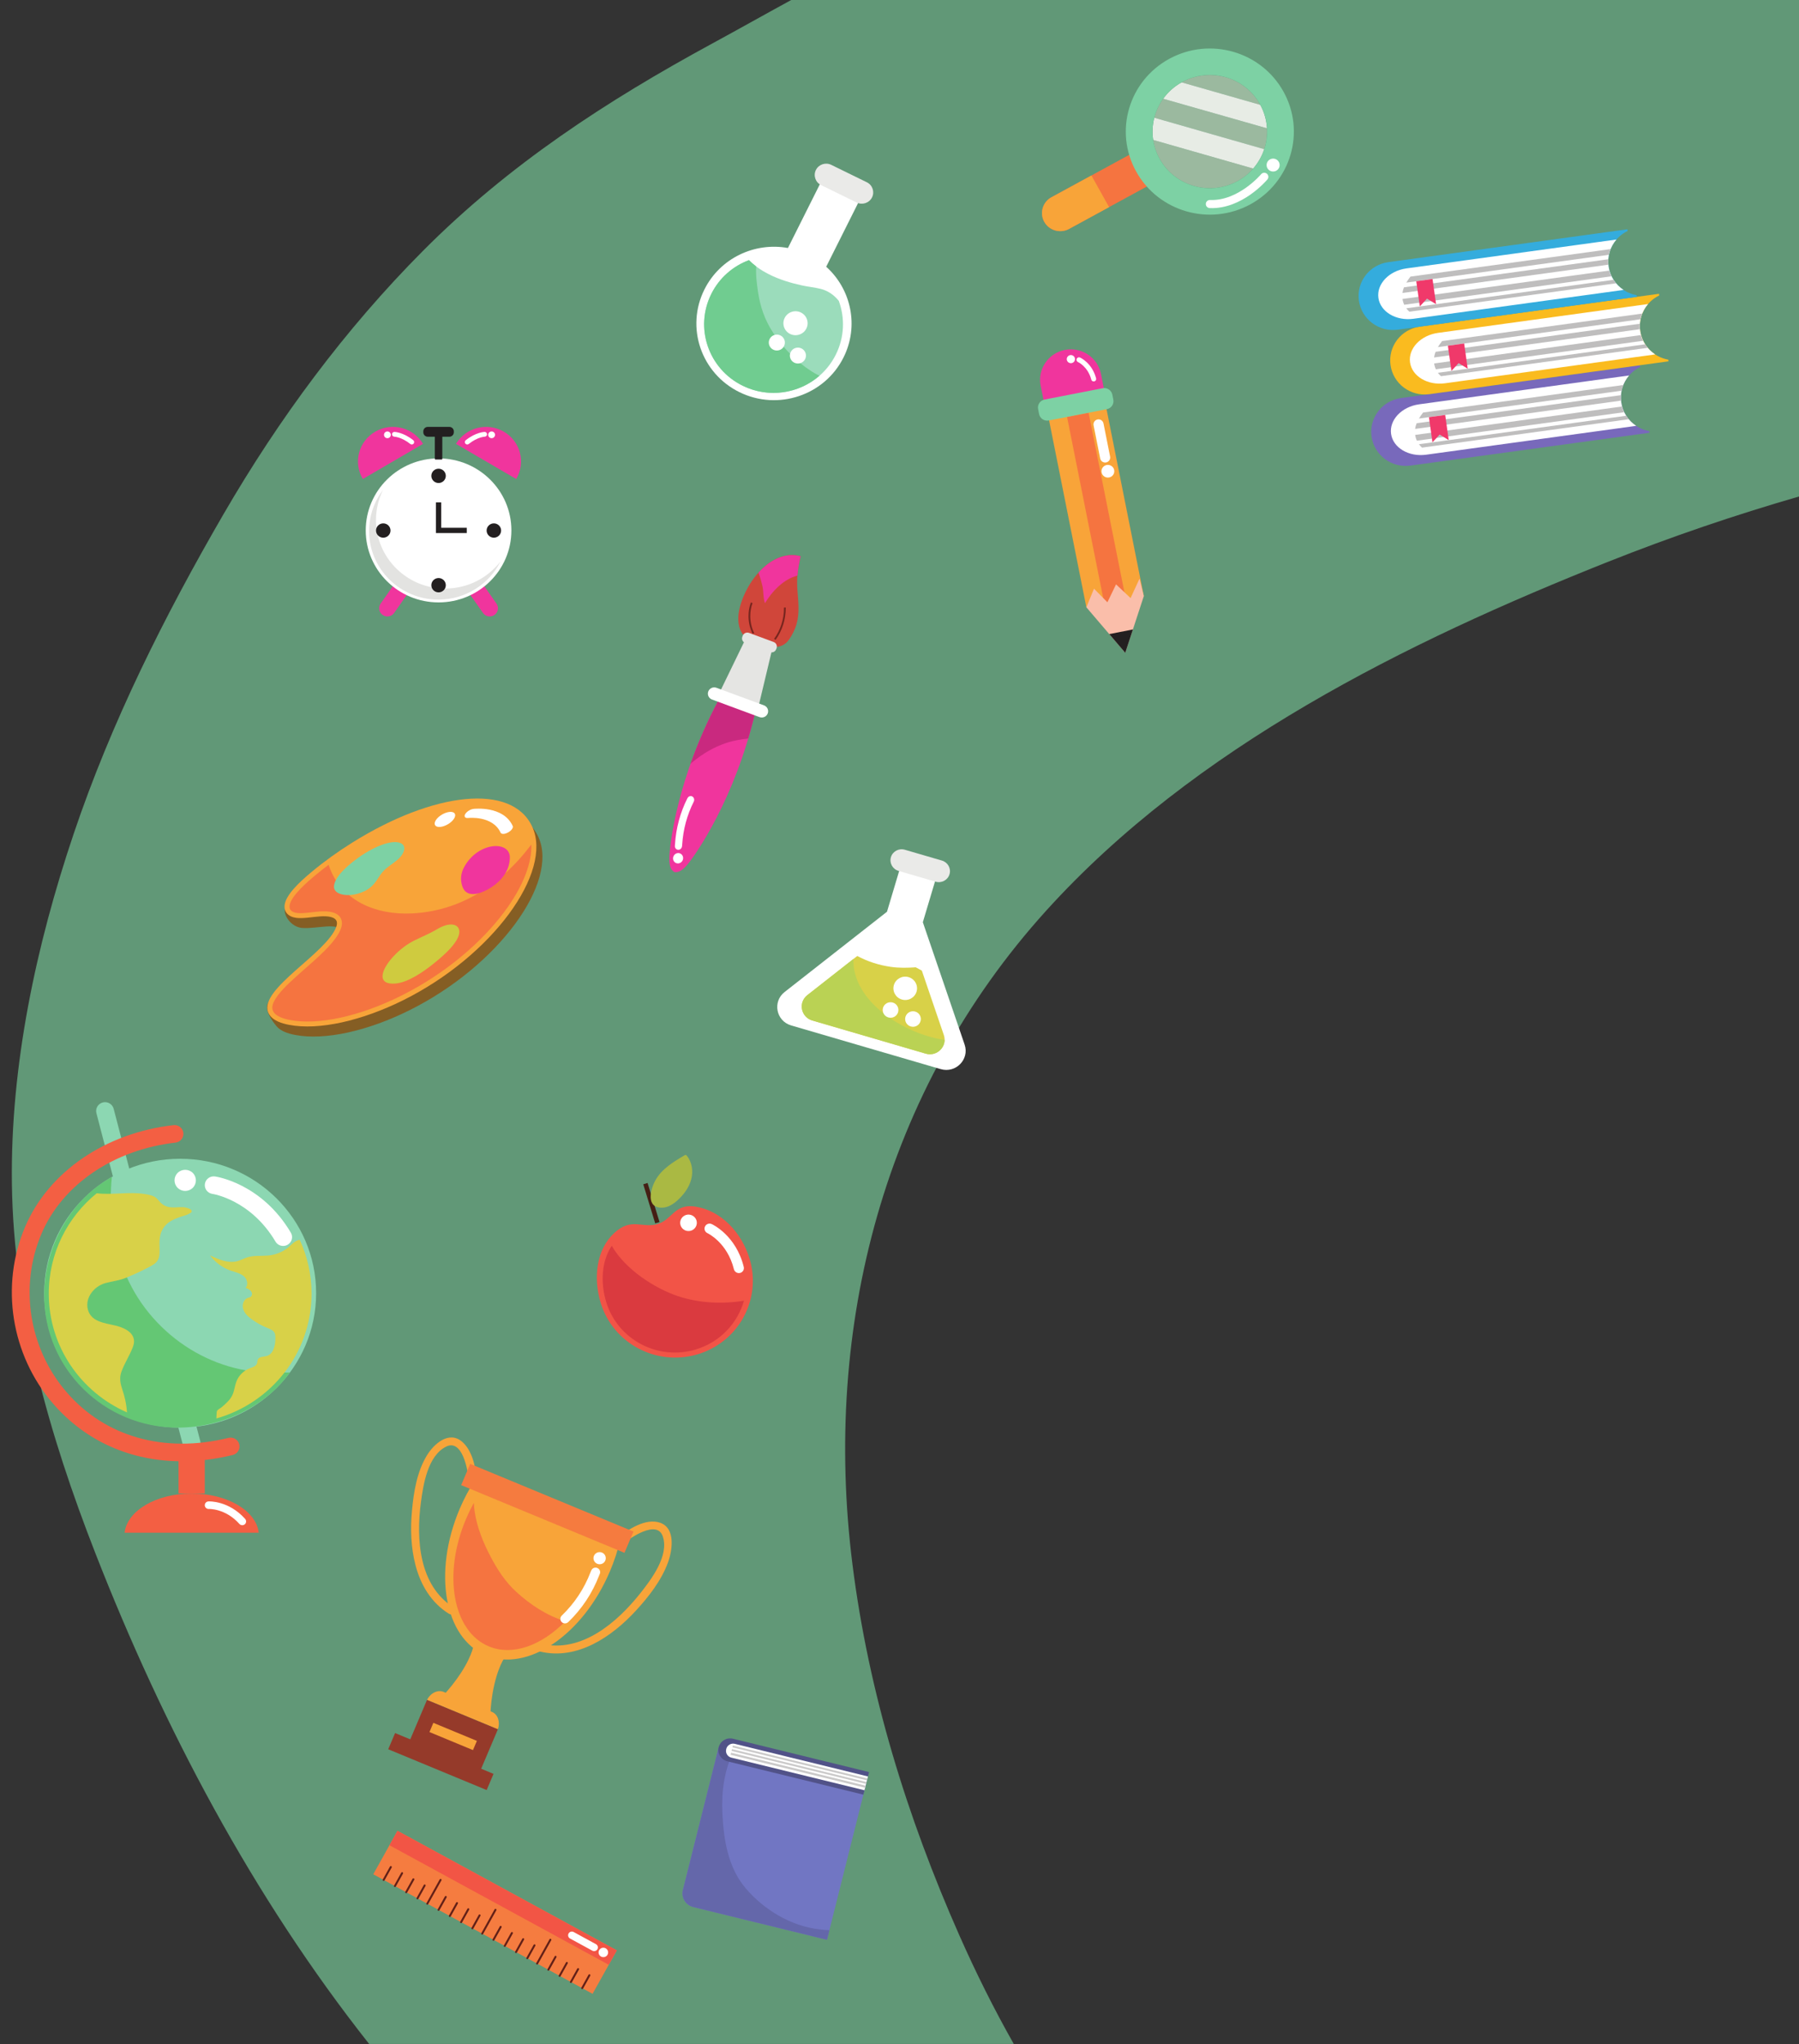
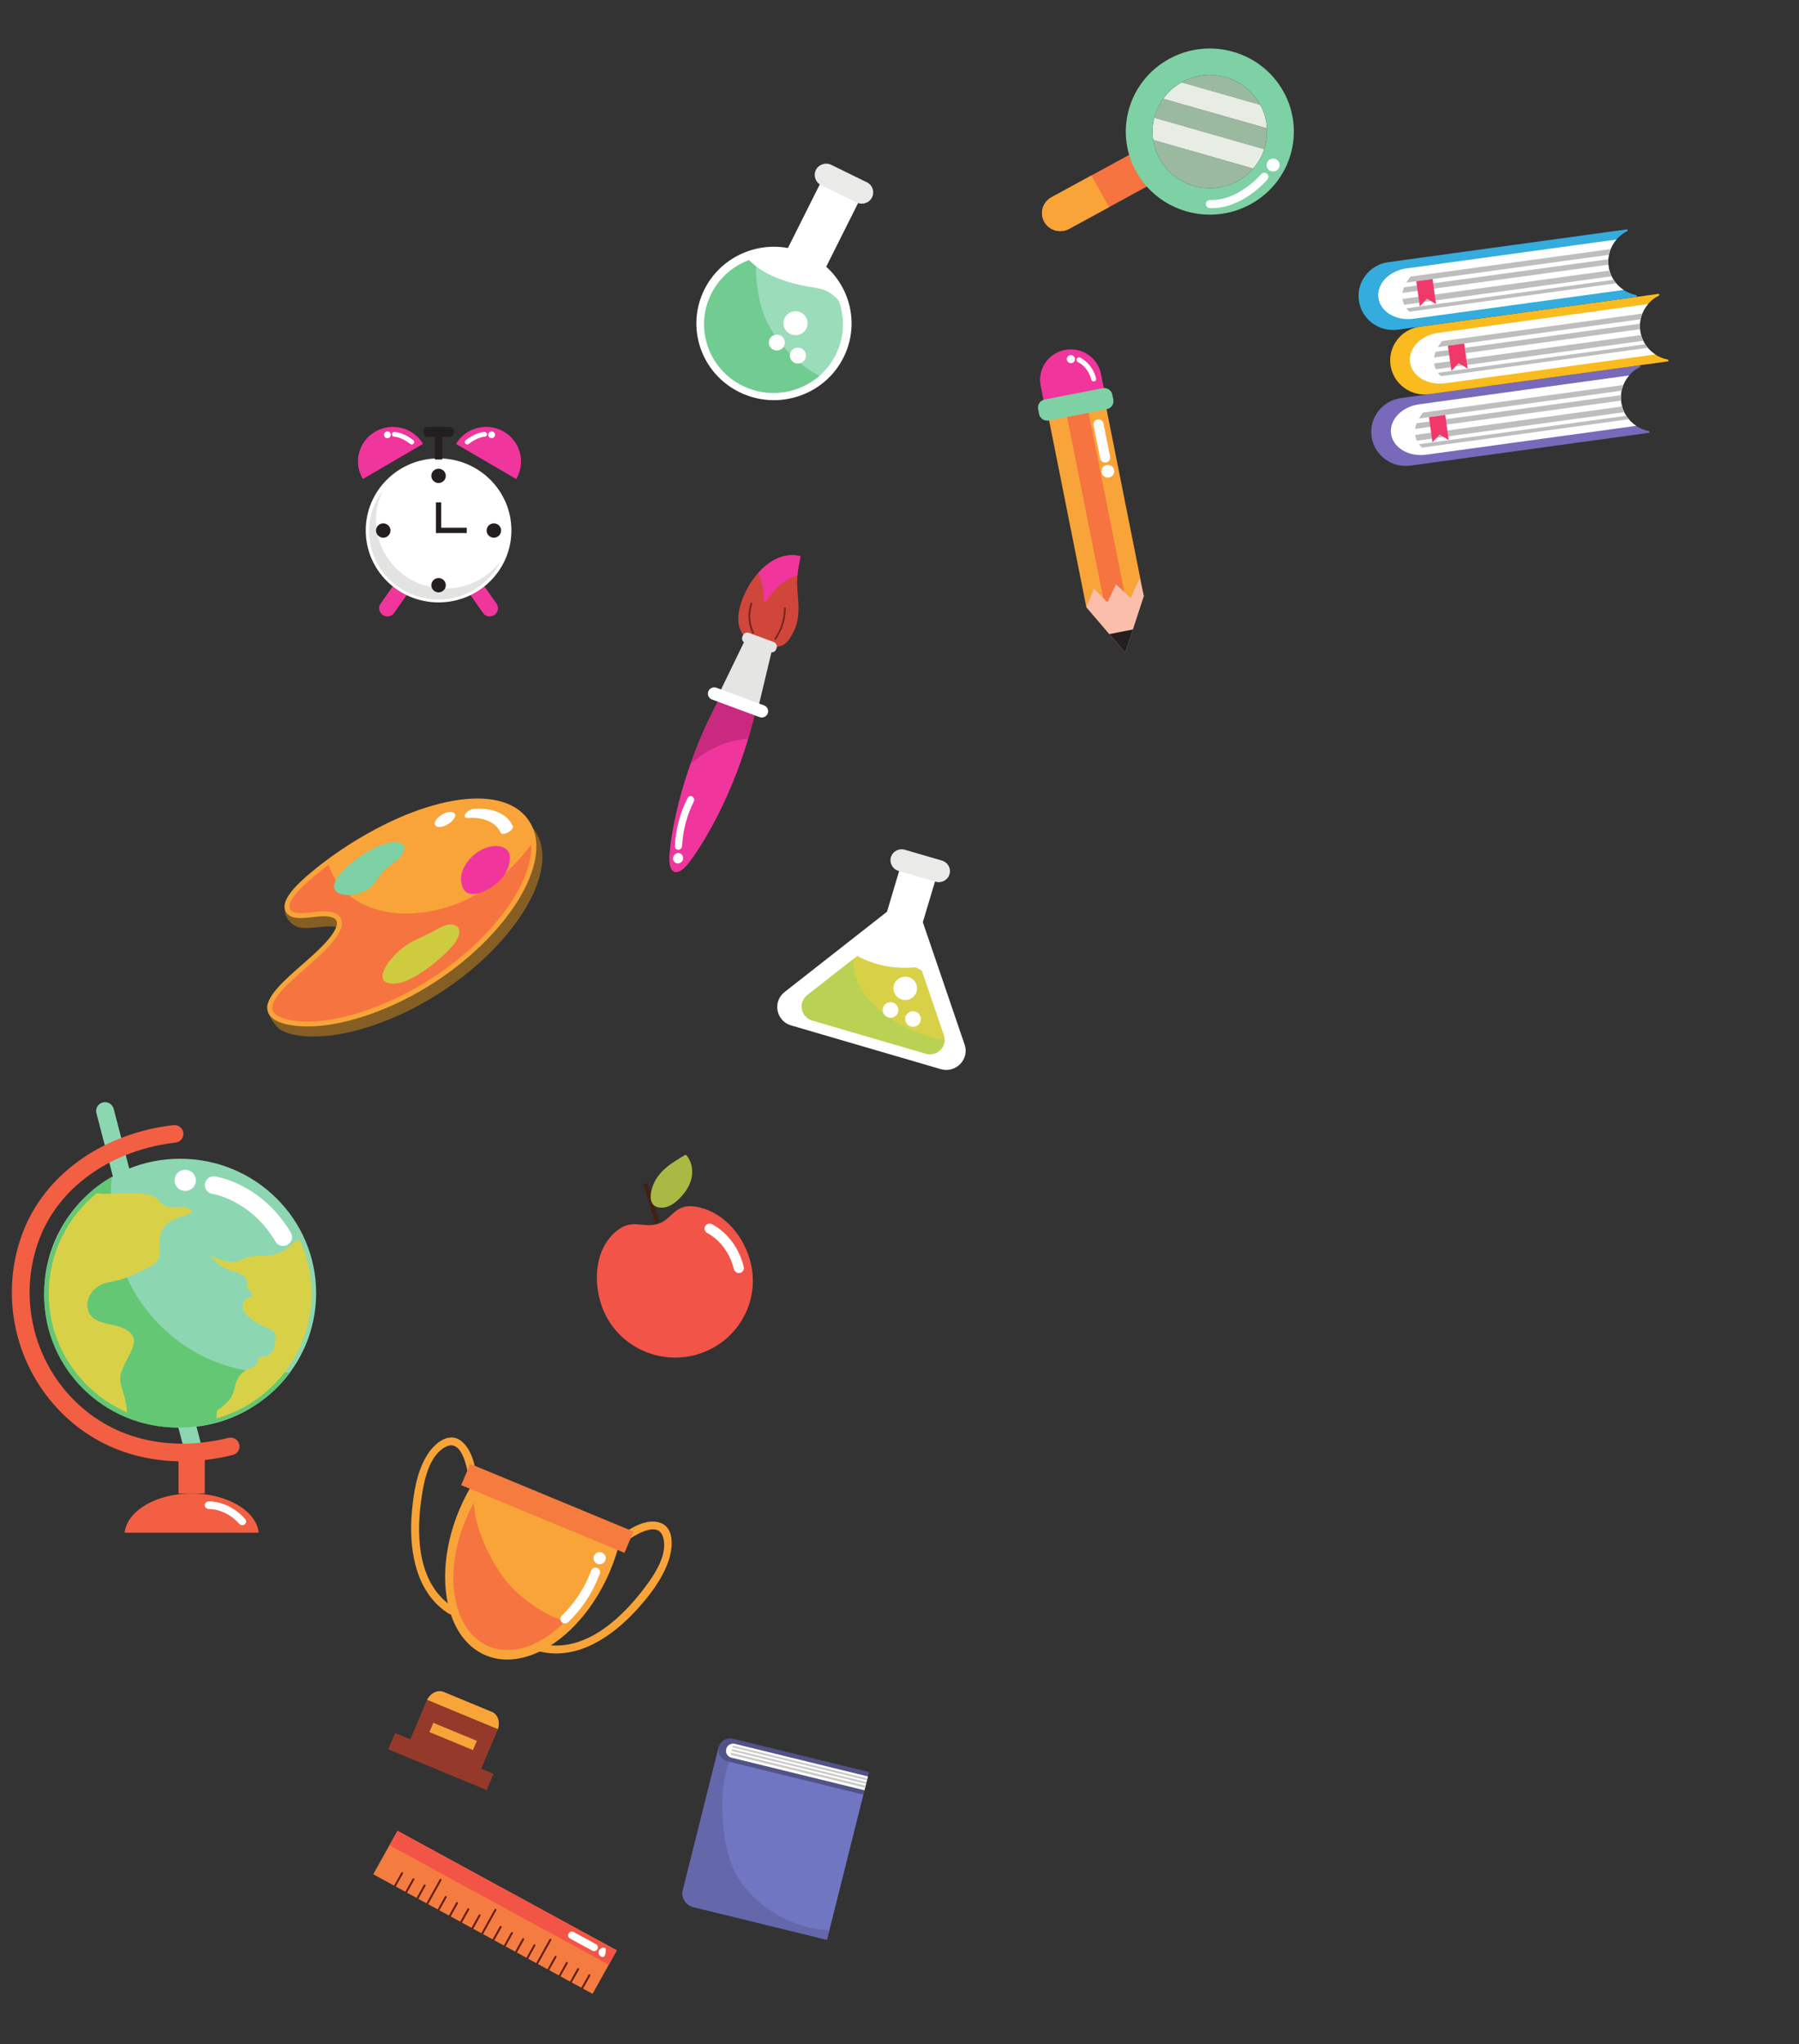
<svg xmlns="http://www.w3.org/2000/svg" height="425.2" preserveAspectRatio="xMidYMid meet" version="1.0" viewBox="22.5 0.0 374.3 425.2" width="374.3" zoomAndPan="magnify">
  <rect x="22.5" y="0.0" width="374.3" height="425.2" fill="#333333" stroke="none" />
  <defs>
    <clipPath id="a">
      <path d="M 0 0 L 396.852 0 L 396.852 425.199 L 0 425.199 Z M 0 0" />
    </clipPath>
    <clipPath id="b">
      <path d="M 24 0 L 396.852 0 L 396.852 425.199 L 24 425.199 Z M 24 0" />
    </clipPath>
  </defs>
  <g>
    <g clip-path="url(#a)" />
    <g clip-path="url(#b)">
-       <path d="M 396.852 0.004 L 187.117 0.004 C 181.59 3.016 176.152 6.086 170.812 8.984 C 148.641 21.023 128.355 34.246 110.516 52.172 C 94.277 68.484 80.543 87.086 69.031 106.914 C 56.699 128.172 45.648 150.238 37.805 173.523 C 29.996 196.703 24.668 221.602 24.973 246.129 C 25.305 272.617 32.762 298.586 42.355 323.141 C 56.52 359.402 75.043 394.484 99.305 425.199 L 233.426 425.199 C 229.285 417.887 225.523 410.336 222.094 402.582 C 211.199 377.953 203.211 352.09 199.855 325.367 C 193.66 276.086 206.359 226.797 240.168 189.445 C 270.98 155.402 314.973 133.59 357.238 116.805 C 370.211 111.648 383.438 107.152 396.852 103.27 L 396.852 0.004" fill="#619877" />
-     </g>
+       </g>
    <g>
      <path d="M 194.398 55.488 L 201.984 40.348 L 194.02 36.449 L 186.438 51.59 C 179.527 50.336 172.336 53.676 169.066 60.207 C 165.109 68.105 168.379 77.68 176.371 81.59 C 184.359 85.496 194.047 82.266 198 74.367 C 201.273 67.836 199.598 60.16 194.398 55.488" fill="#fff" />
    </g>
    <g>
      <path d="M 197.02 62.59 L 196.793 62.32 C 195.848 61.234 194.648 60.441 193.234 60.09 C 191.98 59.781 190.68 59.66 189.418 59.391 C 187.016 58.871 184.625 58.145 182.434 57.035 C 180.93 56.27 179.512 55.309 178.332 54.113 C 175.039 55.344 172.188 57.758 170.504 61.125 C 166.965 68.188 169.891 76.754 177.039 80.25 C 184.188 83.75 192.852 80.855 196.391 73.789 C 198.211 70.156 198.316 66.125 197.02 62.59" fill="#9bdcbb" />
    </g>
    <g>
      <path d="M 191.301 77.215 C 188.105 75.16 185.406 72.34 183.344 69.188 C 181.594 66.516 180.672 63.812 180.207 60.68 C 179.973 59.082 179.719 57.207 179.836 55.426 C 179.305 55.023 178.797 54.586 178.332 54.113 C 175.039 55.344 172.188 57.758 170.504 61.125 C 166.965 68.188 169.891 76.754 177.039 80.25 C 182.449 82.898 188.727 81.883 192.992 78.172 C 192.414 77.887 191.852 77.566 191.301 77.215" fill="#70cc90" />
    </g>
    <g>
      <path d="M 200.75 42.133 L 193.332 38.504 C 192.16 37.93 191.68 36.512 192.258 35.355 C 192.84 34.195 194.27 33.715 195.441 34.289 L 202.859 37.918 C 204.031 38.492 204.516 39.91 203.934 41.066 C 203.355 42.227 201.922 42.703 200.75 42.133" fill="#eaeae8" />
    </g>
    <g>
      <path d="M 190.273 68.344 C 189.652 69.578 188.145 70.082 186.895 69.473 C 185.648 68.863 185.141 67.367 185.758 66.137 C 186.375 64.902 187.887 64.398 189.133 65.008 C 190.379 65.617 190.891 67.113 190.273 68.344" fill="#fff" />
    </g>
    <g>
      <path d="M 190.016 74.703 C 189.605 75.523 188.602 75.859 187.77 75.453 C 186.938 75.051 186.602 74.055 187.012 73.234 C 187.422 72.414 188.43 72.078 189.258 72.484 C 190.086 72.895 190.426 73.887 190.016 74.703" fill="#fff" />
    </g>
    <g>
      <path d="M 185.633 71.996 C 185.223 72.816 184.219 73.152 183.387 72.746 C 182.559 72.34 182.219 71.348 182.629 70.527 C 183.039 69.707 184.043 69.371 184.875 69.777 C 185.703 70.184 186.043 71.176 185.633 71.996" fill="#fff" />
    </g>
    <g>
      <path d="M 223.199 217.305 L 219.016 205.051 L 214.504 191.848 L 217.426 182.07 L 209.969 179.891 L 207.047 189.668 L 195.996 198.328 L 185.746 206.363 C 183.18 208.371 183.973 212.402 187.109 213.316 L 202.668 217.863 L 218.227 222.406 C 221.367 223.324 224.246 220.367 223.199 217.305" fill="#fff" />
    </g>
    <g>
      <path d="M 218.875 215.312 L 215.699 206.02 L 214.297 201.91 C 213.867 201.688 213.449 201.461 213.031 201.227 C 211.305 201.34 209.602 201.387 207.832 201.133 C 205.379 200.777 203 200.023 200.863 198.867 L 198.242 200.922 L 190.473 207.016 C 188.527 208.539 189.129 211.594 191.508 212.289 L 215.105 219.184 C 217.48 219.879 219.668 217.633 218.875 215.312" fill="#d8d148" />
    </g>
    <g>
      <path d="M 218.594 216.258 C 210.598 214.973 199.785 208.359 200.062 199.496 L 198.242 200.922 L 190.473 207.016 C 188.527 208.539 189.129 211.594 191.508 212.289 L 215.105 219.184 C 217.133 219.773 219.02 218.234 219.039 216.324 C 218.891 216.305 218.742 216.281 218.594 216.258" fill="#bad254" />
    </g>
    <g>
      <path d="M 217.172 183.422 L 209.434 181.16 C 208.211 180.805 207.508 179.523 207.867 178.312 C 208.227 177.105 209.523 176.406 210.746 176.766 L 218.488 179.023 C 219.711 179.383 220.418 180.664 220.055 181.871 C 219.695 183.082 218.398 183.777 217.172 183.422" fill="#eaeae8" />
    </g>
    <g>
      <path d="M 213.199 206.285 C 212.812 207.57 211.445 208.309 210.145 207.926 C 208.844 207.547 208.102 206.195 208.484 204.91 C 208.871 203.621 210.238 202.887 211.535 203.266 C 212.84 203.648 213.582 205 213.199 206.285" fill="#fff" />
    </g>
    <g>
      <path d="M 214.023 212.441 C 213.77 213.297 212.859 213.785 211.996 213.531 C 211.129 213.281 210.637 212.383 210.891 211.523 C 211.148 210.672 212.055 210.18 212.922 210.434 C 213.789 210.688 214.281 211.586 214.023 212.441" fill="#fff" />
    </g>
    <g>
      <path d="M 209.355 210.562 C 209.102 211.418 208.191 211.906 207.328 211.652 C 206.461 211.402 205.965 210.504 206.223 209.645 C 206.477 208.793 207.387 208.305 208.254 208.555 C 209.117 208.809 209.613 209.707 209.355 210.562" fill="#fff" />
    </g>
    <g>
      <path d="M 239.77 46.145 C 238.754 44.324 239.426 42.035 241.266 41.035 L 260.398 30.605 L 264.07 37.191 L 244.938 47.617 C 243.098 48.621 240.785 47.961 239.77 46.145" fill="#f57440" />
    </g>
    <g>
      <path d="M 249.582 36.504 L 241.266 41.035 C 239.426 42.035 238.754 44.324 239.77 46.145 C 240.785 47.961 243.098 48.621 244.938 47.617 L 253.258 43.086 L 249.582 36.504" fill="#f8a439" />
    </g>
    <g>
      <path d="M 274.227 39.152 C 270.027 39.152 265.953 36.953 263.781 33.059 C 260.605 27.359 262.699 20.199 268.465 17.059 C 270.285 16.062 272.262 15.594 274.207 15.594 C 278.406 15.594 282.48 17.793 284.652 21.688 C 287.828 27.383 285.73 34.547 279.969 37.688 C 278.145 38.68 276.172 39.152 274.227 39.152 M 262.664 24.488 C 262.285 25.984 262.199 27.559 262.434 29.113 C 269.367 31.098 276.305 33.078 283.242 35.062 C 284.277 33.871 285.055 32.496 285.539 31.031 C 277.914 28.852 270.289 26.672 262.664 24.488 M 268.344 17.129 C 266.777 18.004 265.488 19.184 264.512 20.543 C 271.707 22.602 278.906 24.652 286.109 26.691 C 286.016 25.031 285.562 23.367 284.715 21.809 L 268.344 17.129" fill="#9bb99f" />
    </g>
    <g>
      <path d="M 286.109 26.691 C 278.906 24.652 271.707 22.602 264.512 20.543 C 265.488 19.184 266.777 18.004 268.344 17.129 L 284.715 21.809 C 285.562 23.367 286.016 25.031 286.109 26.691" fill="#e7ece5" />
    </g>
    <g>
      <path d="M 283.242 35.062 C 276.305 33.078 269.367 31.098 262.434 29.113 C 262.199 27.559 262.285 25.984 262.664 24.488 C 270.289 26.672 277.914 28.852 285.539 31.031 C 285.055 32.496 284.277 33.871 283.242 35.062" fill="#e7ece5" />
    </g>
    <g>
      <path d="M 263.781 33.059 C 260.605 27.359 262.699 20.199 268.465 17.059 C 274.227 13.918 281.477 15.988 284.652 21.688 C 287.828 27.383 285.73 34.547 279.969 37.688 C 274.207 40.828 266.957 38.754 263.781 33.059 Z M 289.523 19.031 C 284.863 10.672 274.23 7.633 265.777 12.238 C 257.324 16.848 254.246 27.355 258.906 35.715 C 263.566 44.07 274.203 47.113 282.656 42.504 C 291.113 37.895 294.188 27.387 289.523 19.031" fill="#7dd1a4" />
    </g>
    <g>
      <path d="M 286.031 34.449 C 285.969 33.711 286.523 33.062 287.273 33 C 288.02 32.938 288.676 33.488 288.738 34.227 C 288.801 34.965 288.246 35.613 287.496 35.676 C 286.746 35.738 286.094 35.188 286.031 34.449" fill="#fff" />
    </g>
    <g>
      <path d="M 273.484 42.855 C 273.41 42.727 273.375 42.57 273.383 42.414 C 273.398 41.945 273.797 41.586 274.27 41.602 C 280.141 41.836 284.836 36.305 284.883 36.246 C 285.184 35.887 285.723 35.836 286.086 36.137 C 286.453 36.434 286.504 36.965 286.199 37.324 C 285.988 37.578 280.906 43.559 274.199 43.289 C 273.891 43.277 273.625 43.105 273.484 42.855" fill="#fff" />
    </g>
    <g>
      <path d="M 103.75 95.359 L 105.984 99.645" fill="#f0359d" />
    </g>
    <g>
      <path d="M 100.559 89.801 C 97.102 91.816 95.949 96.227 97.992 99.645 L 110.516 92.34 C 108.477 88.922 104.02 87.785 100.559 89.801" fill="#f0359d" />
    </g>
    <g>
      <path d="M 103.812 90.453 C 103.812 90.84 103.496 91.156 103.105 91.156 C 102.711 91.156 102.395 90.84 102.395 90.453 C 102.395 90.062 102.715 89.754 103.105 89.754 C 103.496 89.754 103.812 90.066 103.812 90.453" fill="#fff" />
    </g>
    <g>
      <path d="M 107.996 92.434 L 107.859 92.352 C 106.035 90.902 104.562 90.844 104.547 90.844 C 104.27 90.836 104.047 90.605 104.055 90.332 C 104.062 90.059 104.297 89.84 104.574 89.848 C 104.648 89.852 106.406 89.918 108.488 91.578 C 108.707 91.75 108.738 92.062 108.566 92.277 C 108.426 92.449 108.191 92.508 107.996 92.434" fill="#fff" />
    </g>
    <g>
      <path d="M 124.141 95.359 L 121.906 99.645" fill="#f0359d" />
    </g>
    <g>
      <path d="M 127.332 89.801 C 130.789 91.816 131.941 96.227 129.898 99.645 L 117.371 92.34 C 119.414 88.922 123.871 87.785 127.332 89.801" fill="#f0359d" />
    </g>
    <g>
      <path d="M 124.074 90.453 C 124.074 90.84 124.395 91.156 124.785 91.156 C 125.18 91.156 125.496 90.84 125.496 90.453 C 125.496 90.062 125.18 89.754 124.785 89.754 C 124.395 89.754 124.074 90.066 124.074 90.453" fill="#fff" />
    </g>
    <g>
      <path d="M 119.895 92.434 L 120.031 92.352 C 121.855 90.902 123.328 90.844 123.344 90.844 C 123.621 90.836 123.84 90.605 123.836 90.332 C 123.824 90.059 123.594 89.84 123.316 89.848 C 123.242 89.852 121.484 89.918 119.402 91.578 C 119.184 91.75 119.148 92.062 119.324 92.277 C 119.465 92.449 119.695 92.508 119.895 92.434" fill="#fff" />
    </g>
    <g>
      <path d="M 103.098 128.234 C 102.762 128.234 102.422 128.133 102.121 127.93 C 101.348 127.395 101.152 126.34 101.691 125.57 L 106.742 118.383 C 107.281 117.613 108.352 117.426 109.129 117.957 C 109.906 118.492 110.098 119.547 109.559 120.316 L 104.508 127.504 C 104.176 127.98 103.641 128.234 103.098 128.234" fill="#f0359d" />
    </g>
    <g>
      <path d="M 124.398 128.234 C 124.734 128.234 125.074 128.133 125.371 127.93 C 126.152 127.395 126.344 126.34 125.805 125.57 L 120.754 118.383 C 120.215 117.613 119.145 117.426 118.367 117.957 C 117.59 118.492 117.398 119.547 117.938 120.316 L 122.988 127.504 C 123.32 127.98 123.855 128.234 124.398 128.234" fill="#f0359d" />
    </g>
    <g>
      <path d="M 128.902 110.34 C 128.902 118.613 122.117 125.316 113.75 125.316 C 105.379 125.316 98.594 118.613 98.594 110.34 C 98.594 102.066 105.379 95.359 113.75 95.359 C 122.117 95.359 128.902 102.066 128.902 110.34" fill="#fff" />
    </g>
    <g>
      <path d="M 115.145 122.434 C 107.184 122.434 100.73 116.055 100.73 108.184 C 100.73 105.93 101.258 103.801 102.199 101.906 C 100.379 104.293 99.297 107.266 99.297 110.484 C 99.297 118.355 105.75 124.734 113.711 124.734 C 119.395 124.734 124.305 121.484 126.652 116.762 C 124.02 120.203 119.844 122.434 115.145 122.434" fill="#e3e3e1" />
    </g>
    <g>
      <path d="M 115.254 98.992 C 115.254 99.812 114.578 100.48 113.75 100.48 C 112.918 100.48 112.242 99.812 112.242 98.992 C 112.242 98.172 112.918 97.504 113.75 97.504 C 114.578 97.504 115.254 98.172 115.254 98.992" fill="#231f20" />
    </g>
    <g>
      <path d="M 115.254 121.738 C 115.254 122.562 114.578 123.227 113.75 123.227 C 112.918 123.227 112.242 122.562 112.242 121.738 C 112.242 120.914 112.918 120.246 113.75 120.246 C 114.578 120.246 115.254 120.914 115.254 121.738" fill="#231f20" />
    </g>
    <g>
      <path d="M 125.254 111.855 C 124.422 111.855 123.746 111.188 123.746 110.363 C 123.746 109.543 124.422 108.875 125.254 108.875 C 126.086 108.875 126.762 109.543 126.762 110.363 C 126.762 111.188 126.086 111.855 125.254 111.855" fill="#231f20" />
    </g>
    <g>
      <path d="M 102.242 111.855 C 101.41 111.855 100.734 111.188 100.734 110.363 C 100.734 109.543 101.41 108.875 102.242 108.875 C 103.074 108.875 103.75 109.543 103.75 110.363 C 103.75 111.188 103.074 111.855 102.242 111.855" fill="#231f20" />
    </g>
    <g>
      <path d="M 119.617 110.887 L 113.195 110.887 L 113.195 104.512 L 114.301 104.512 L 114.301 109.793 L 119.617 109.793 L 119.617 110.887" fill="#231f20" />
    </g>
    <g>
      <path d="M 114.488 95.594 L 114.527 95.359 L 114.527 90.52 C 114.527 90.098 114.18 89.75 113.75 89.75 C 113.316 89.75 112.969 90.098 112.969 90.52 L 112.969 95.359 L 113.012 95.594 L 114.488 95.594" fill="#231f20" />
    </g>
    <g>
      <path d="M 115.992 90.852 L 111.504 90.852 C 110.992 90.852 110.574 90.438 110.574 89.934 L 110.574 89.723 C 110.574 89.215 110.992 88.805 111.504 88.805 L 115.992 88.805 C 116.504 88.805 116.922 89.215 116.922 89.723 L 116.922 89.934 C 116.922 90.438 116.504 90.852 115.992 90.852" fill="#231f20" />
    </g>
    <g>
      <path d="M 252.219 81.039 L 251.566 77.77 C 250.887 74.359 247.504 72.117 244.055 72.793 C 240.602 73.465 238.336 76.809 239.016 80.219 L 239.668 83.484 L 252.219 81.039" fill="#f0359d" />
    </g>
    <g>
      <path d="M 260.484 124.004 L 248.531 126.336 L 240.625 86.703 L 252.578 84.375 L 260.484 124.004" fill="#f8a439" />
    </g>
    <g>
      <path d="M 248.992 85.855 L 244.512 86.73 L 252.418 126.359 L 256.902 125.488 L 248.992 85.855" fill="#f57440" />
    </g>
    <g>
      <path d="M 256.621 135.805 L 248.531 126.336 L 250.117 122.461 L 252.906 125.293 L 254.703 121.566 L 257.73 124.414 L 259.59 120.379 L 260.484 124.004 L 256.621 135.805" fill="#fabeaa" />
    </g>
    <g>
      <path d="M 253.293 131.906 L 256.621 135.805 L 258.215 130.945 Z M 253.293 131.906" fill="#231f20" />
    </g>
    <g>
      <path d="M 251.695 98.285 C 251.555 97.57 252.027 96.875 252.746 96.734 C 253.473 96.594 254.176 97.059 254.316 97.773 C 254.461 98.488 253.988 99.184 253.266 99.324 C 252.543 99.465 251.84 99 251.695 98.285" fill="#fffeff" />
    </g>
    <g>
      <path d="M 250.855 87.258 C 251.426 87.145 251.98 87.516 252.09 88.074 L 253.469 94.977 C 253.582 95.539 253.211 96.086 252.641 96.199 C 252.074 96.309 251.52 95.941 251.406 95.379 L 250.027 88.477 C 249.918 87.914 250.289 87.367 250.855 87.258" fill="#fffeff" />
    </g>
    <g>
      <path d="M 252.793 85.117 L 240.703 87.473 C 239.781 87.652 238.879 87.055 238.695 86.145 L 238.488 85.102 C 238.309 84.188 238.914 83.297 239.836 83.117 L 251.922 80.758 C 252.844 80.578 253.746 81.18 253.93 82.09 L 254.137 83.133 C 254.32 84.043 253.715 84.938 252.793 85.117" fill="#7dd1a4" />
    </g>
    <g>
      <path d="M 249.914 79.336 C 249.742 79.285 249.605 79.152 249.555 78.969 C 248.828 76.23 246.801 75.32 246.777 75.312 C 246.52 75.195 246.398 74.895 246.516 74.633 C 246.633 74.375 246.938 74.258 247.199 74.371 C 247.301 74.414 249.707 75.496 250.559 78.711 C 250.633 78.984 250.465 79.266 250.188 79.336 L 249.914 79.336" fill="#fff" />
    </g>
    <g>
      <path d="M 246.016 75.18 C 245.754 75.566 245.223 75.668 244.832 75.41 C 244.438 75.148 244.336 74.625 244.598 74.238 C 244.859 73.852 245.391 73.746 245.781 74.008 C 246.176 74.266 246.277 74.789 246.016 75.18" fill="#fff" />
    </g>
    <g>
      <path d="M 183.387 134.562 C 184.656 134.648 185.844 134.293 186.73 132.957 C 187.383 131.984 187.922 130.93 188.238 129.805 C 188.906 127.438 188.57 124.965 188.398 122.559 C 188.219 120.082 188.551 118.082 189.07 115.711 C 182.551 114.023 176.945 122.066 176.184 127.602 C 175.93 129.422 176.238 131.562 177.852 132.719 C 178.367 133.094 178.98 133.316 179.582 133.531 C 180.793 133.961 182.133 134.48 183.387 134.562" fill="#d0463a" />
    </g>
    <g>
      <path d="M 181.156 122.023 C 181.387 123.074 181.262 124.426 181.66 125.484 C 183.133 122.988 185.609 120.426 188.41 119.746 C 188.52 118.414 188.762 117.129 189.07 115.711 C 185.73 114.848 182.637 116.535 180.309 119.129 C 180.652 120.074 180.941 121.043 181.156 122.023" fill="#f0359d" />
    </g>
    <g>
      <path d="M 177.645 132.871 L 183.191 134.922 L 180.152 147.641 L 171.949 144.609 L 177.645 132.871" fill="#e5e5e3" />
    </g>
    <g>
      <path d="M 161.785 177.859 C 161.652 179.969 162.016 180.902 162.727 181.359 L 162.875 181.414 C 163.715 181.531 164.609 181.062 165.906 179.383 C 167.25 177.652 175.348 166.359 179.621 148.207 L 175.945 146.848 L 175.797 146.793 L 172.121 145.434 C 163.305 161.91 161.922 175.688 161.785 177.859" fill="#f0359d" />
    </g>
    <g>
      <path d="M 166.617 158.508 C 168.77 156.738 171.094 155.367 173.766 154.5 C 175.188 154.039 176.68 153.797 178.18 153.629 C 178.691 151.895 179.18 150.09 179.621 148.207 L 175.945 146.848 L 175.797 146.793 L 172.121 145.434 C 169.559 150.223 167.629 154.777 166.168 158.891 C 166.316 158.762 166.465 158.633 166.617 158.508" fill="#c9297f" />
    </g>
    <g>
      <path d="M 171.562 143.074 L 181.461 146.734 C 182.141 146.984 182.488 147.738 182.234 148.41 C 181.98 149.086 181.215 149.43 180.535 149.18 L 170.641 145.52 C 169.961 145.27 169.609 144.516 169.863 143.84 C 170.121 143.168 170.887 142.824 171.562 143.074" fill="#fff" />
    </g>
    <g>
      <path d="M 178.344 131.656 L 183.469 133.555 C 183.996 133.746 184.266 134.328 184.07 134.852 L 183.988 135.062 C 183.793 135.582 183.203 135.848 182.676 135.652 L 177.551 133.762 C 177.023 133.562 176.754 132.98 176.953 132.461 L 177.031 132.25 C 177.227 131.73 177.82 131.465 178.344 131.656" fill="#e5e5e3" />
    </g>
    <g>
      <path d="M 164.176 177.629 C 164.652 177.945 164.773 178.613 164.449 179.113 C 164.121 179.617 163.473 179.766 162.988 179.445 C 162.512 179.125 162.391 178.461 162.715 177.961 C 163.039 177.457 163.691 177.309 164.176 177.629" fill="#fff" />
    </g>
    <g>
      <path d="M 162.973 175.672 Z M 162.973 175.672 L 162.977 175.668 Z M 166.258 165.605 C 166.355 165.613 166.449 165.641 166.543 165.688 C 166.906 165.891 167.039 166.375 166.84 166.773 C 165.445 169.543 164.641 172.539 164.438 175.676 C 164.418 175.996 164.41 176.113 164.344 176.273 C 164.176 176.688 163.73 176.887 163.352 176.719 C 163.02 176.574 162.852 176.195 162.926 175.828 L 162.941 175.629 C 163.156 172.254 164.023 169.031 165.523 166.051 C 165.672 165.75 165.969 165.586 166.258 165.605" fill="#fff" />
    </g>
    <g>
      <path d="M 183.863 133.113 C 185.234 131.203 185.984 128.867 185.984 126.523 L 185.984 126.379 L 185.617 126.379 L 185.617 126.523 C 185.617 128.789 184.891 131.055 183.566 132.902 L 183.863 133.113" fill="#76251e" />
    </g>
    <g>
      <path d="M 179.418 131.695 C 178.875 130.598 178.602 129.379 178.602 128.156 C 178.602 127.234 178.758 126.316 179.07 125.453 L 178.727 125.328 C 178.395 126.234 178.234 127.195 178.234 128.156 C 178.234 129.434 178.52 130.707 179.09 131.855 L 179.418 131.695" fill="#76251e" />
    </g>
    <g>
      <path d="M 178.445 261.805 C 181.027 270.254 176.195 279.172 167.645 281.73 C 159.098 284.281 150.074 279.504 147.488 271.055 C 145.895 265.844 146.559 259.938 150.309 256.484 C 153.898 253.172 156.078 255.598 159.352 254.617 C 162.379 253.715 162.836 250.297 167.234 251.012 C 172.535 251.871 176.773 256.344 178.445 261.805" fill="#f25447" />
    </g>
    <g>
-       <path d="M 163.531 269.625 C 158.812 268.051 152.602 264.109 149.781 259.152 C 147.641 262.371 147.402 266.848 148.637 270.883 C 151.02 278.68 159.348 283.09 167.238 280.73 C 172.305 279.219 175.957 275.277 177.289 270.586 C 172.648 271.324 167.867 271.074 163.531 269.625" fill="#da3a3f" />
-     </g>
+       </g>
    <g>
      <path d="M 175.922 264.793 C 175.578 264.691 175.293 264.414 175.199 264.043 C 173.824 258.465 169.734 256.547 169.691 256.527 C 169.164 256.285 168.934 255.668 169.18 255.145 C 169.422 254.621 170.047 254.395 170.574 254.637 C 170.781 254.73 175.633 257.004 177.246 263.551 C 177.387 264.109 177.039 264.672 176.473 264.809 C 176.285 264.852 176.094 264.848 175.922 264.793" fill="#fff" />
    </g>
    <g>
-       <path d="M 167.277 255.188 C 166.824 256.023 165.773 256.336 164.934 255.891 C 164.086 255.441 163.77 254.402 164.223 253.57 C 164.672 252.734 165.723 252.422 166.566 252.867 C 167.414 253.316 167.73 254.355 167.277 255.188" fill="#fff" />
-     </g>
+       </g>
    <g>
      <path d="M 159.723 254.219 L 157.234 246.086 L 156.336 246.363 L 158.824 254.496" fill="#451f14" />
    </g>
    <g>
      <path d="M 158.852 245.555 C 160.148 243.188 162.605 241.699 164.945 240.32 L 165.141 240.25 C 165.246 240.254 165.328 240.34 165.395 240.418 C 166.496 241.754 166.754 243.645 166.32 245.316 C 165.887 246.984 164.824 248.441 163.551 249.617 C 162.652 250.445 161.555 251.184 160.324 251.223 C 156.801 251.34 157.82 247.434 158.852 245.555" fill="#aab943" />
    </g>
    <g>
      <path d="M 159.703 250.305 C 159.809 249.961 161.238 246.445 163.289 244.281" fill="#aab943" />
    </g>
    <g>
      <path d="M 359.809 83.676 C 359.367 80.555 361.055 77.633 363.773 76.324 L 363.727 75.977 L 313.984 82.809 C 310.062 83.352 307.32 86.93 307.863 90.812 C 308.41 94.688 312.035 97.398 315.961 96.855 L 365.699 90.023 L 365.648 89.68 C 362.676 89.152 360.246 86.797 359.809 83.676" fill="#7869bb" />
    </g>
    <g>
      <path d="M 311.926 90.254 C 312.332 93.145 315.605 95.09 319.23 94.59 L 362.93 88.586 C 361.285 87.504 360.102 85.762 359.809 83.676 C 359.512 81.59 360.176 79.594 361.453 78.105 L 317.758 84.109 C 314.133 84.609 311.52 87.359 311.926 90.254" fill="#fff" />
    </g>
    <g>
      <path d="M 317.102 91.18 C 317.156 91.355 317.223 91.52 317.289 91.676 L 360.406 85.75 C 360.219 85.375 360.062 84.98 359.945 84.566 L 316.941 90.473 C 316.977 90.703 317.023 90.938 317.102 91.18" fill="#bfbebe" />
    </g>
    <g>
      <path d="M 317.246 88.043 C 317.09 88.426 316.984 88.816 316.934 89.223 L 359.73 83.344 C 359.699 82.961 359.695 82.582 359.73 82.207 L 317.246 88.043" fill="#bfbebe" />
    </g>
    <g>
      <path d="M 318.367 93.117 L 361.395 87.207 C 361.195 86.977 361.008 86.738 360.84 86.488 L 317.723 92.41 C 317.914 92.676 318.129 92.91 318.367 93.117" fill="#bfbebe" />
    </g>
    <g>
      <path d="M 318.59 85.812 C 318.277 86.223 317.984 86.641 317.73 87.066 L 359.871 81.277 C 359.965 80.871 360.082 80.473 360.242 80.09 L 318.59 85.812" fill="#bfbebe" />
    </g>
    <g>
      <path d="M 323.922 91.559 L 322.035 90.398 L 320.539 92.023 L 319.805 86.785 L 323.188 86.32 L 323.922 91.559" fill="#f0396a" />
    </g>
    <g>
      <path d="M 363.754 68.812 C 363.312 65.695 365.004 62.77 367.723 61.461 L 367.672 61.117 L 317.93 67.949 C 314.004 68.488 311.266 72.07 311.812 75.949 C 312.355 79.828 315.98 82.535 319.906 81.996 L 369.648 75.164 L 369.598 74.816 C 366.621 74.293 364.191 71.934 363.754 68.812" fill="#fabb1f" />
    </g>
    <g>
      <path d="M 315.871 75.391 C 316.277 78.285 319.551 80.227 323.18 79.73 L 366.875 73.727 C 365.23 72.641 364.047 70.898 363.754 68.812 C 363.461 66.727 364.121 64.73 365.398 63.246 L 321.707 69.246 C 318.074 69.746 315.469 72.496 315.871 75.391" fill="#fff" />
    </g>
    <g>
      <path d="M 321.051 76.32 C 321.105 76.492 321.168 76.656 321.238 76.812 L 364.352 70.891 C 364.164 70.512 364.008 70.117 363.895 69.703 L 320.887 75.609 C 320.922 75.844 320.973 76.078 321.051 76.32" fill="#bfbebe" />
    </g>
    <g>
      <path d="M 321.191 73.184 C 321.039 73.562 320.934 73.957 320.875 74.363 L 363.676 68.484 C 363.645 68.102 363.645 67.723 363.676 67.348 L 321.191 73.184" fill="#bfbebe" />
    </g>
    <g>
      <path d="M 322.312 78.258 L 365.344 72.348 C 365.145 72.117 364.953 71.879 364.785 71.625 L 321.668 77.551 C 321.859 77.816 322.074 78.051 322.312 78.258" fill="#bfbebe" />
    </g>
    <g>
      <path d="M 322.535 70.953 C 322.227 71.359 321.93 71.777 321.676 72.207 L 363.816 66.418 C 363.91 66.012 364.027 65.609 364.191 65.23 L 322.535 70.953" fill="#bfbebe" />
    </g>
    <g>
      <path d="M 327.871 76.699 L 325.98 75.535 L 324.484 77.16 L 323.746 71.922 L 327.133 71.457 L 327.871 76.699" fill="#f0396a" />
    </g>
    <g>
      <path d="M 357.176 55.398 C 356.734 52.277 358.422 49.355 361.141 48.047 L 361.094 47.699 L 311.352 54.535 C 307.426 55.074 304.688 58.652 305.23 62.535 C 305.777 66.414 309.402 69.121 313.324 68.582 L 363.066 61.75 L 363.02 61.402 C 360.043 60.879 357.609 58.52 357.176 55.398" fill="#34acdd" />
    </g>
    <g>
      <path d="M 309.293 61.977 C 309.699 64.871 312.973 66.812 316.598 66.312 L 360.297 60.312 C 358.652 59.227 357.469 57.484 357.176 55.398 C 356.879 53.312 357.539 51.316 358.82 49.828 L 315.125 55.836 C 311.496 56.332 308.887 59.082 309.293 61.977" fill="#fff" />
    </g>
    <g>
      <path d="M 314.469 62.902 C 314.523 63.078 314.59 63.238 314.656 63.398 L 357.773 57.477 C 357.586 57.098 357.43 56.703 357.312 56.289 L 314.305 62.195 C 314.344 62.43 314.391 62.664 314.469 62.902" fill="#bfbebe" />
    </g>
    <g>
      <path d="M 314.609 59.77 C 314.461 60.148 314.352 60.543 314.297 60.945 L 357.098 55.066 C 357.066 54.688 357.062 54.305 357.098 53.934 L 314.609 59.77" fill="#bfbebe" />
    </g>
    <g>
      <path d="M 315.734 64.84 L 358.762 58.93 C 358.562 58.699 358.375 58.465 358.203 58.211 L 315.09 64.133 C 315.281 64.398 315.496 64.637 315.734 64.84" fill="#bfbebe" />
    </g>
    <g>
      <path d="M 315.957 57.539 C 315.645 57.945 315.352 58.363 315.098 58.793 L 357.238 53.004 C 357.332 52.598 357.445 52.195 357.609 51.816 L 315.957 57.539" fill="#bfbebe" />
    </g>
    <g>
      <path d="M 321.289 63.281 L 319.398 62.121 L 317.906 63.746 L 317.168 58.508 L 320.555 58.043 L 321.289 63.281" fill="#f0396a" />
    </g>
    <g>
      <path d="M 194.562 403.527 L 166.746 396.711 C 165.16 396.32 164.191 394.738 164.586 393.168 L 172.035 363.465 L 202.727 370.984 L 194.562 403.527" fill="#7176c3" />
    </g>
    <g>
      <path d="M 193.02 401.363 C 187.078 400.691 181.5 397.316 177.676 392.848 C 173.938 388.477 173.059 382.66 172.797 377.117 C 172.59 372.742 173.188 368.16 175.176 364.234 L 172.035 363.465 L 164.586 393.168 C 164.191 394.738 165.16 396.32 166.746 396.711 L 194.562 403.527 L 195.062 401.531 C 194.359 401.496 193.672 401.438 193.02 401.363" fill="#6467aa" />
    </g>
    <g>
      <path d="M 202.137 373.336 L 173.824 366.395 C 172.512 366.074 171.711 364.762 172.035 363.465 C 172.363 362.168 173.691 361.379 175.004 361.699 L 203.312 368.637 L 202.137 373.336" fill="#515288" />
    </g>
    <g>
      <path d="M 202.363 372.422 L 174.656 365.633 C 173.875 365.441 173.398 364.656 173.594 363.887 L 173.609 363.812 C 173.805 363.039 174.598 362.57 175.379 362.762 L 203.086 369.551 L 202.363 372.422" fill="#fff" />
    </g>
    <g>
      <path d="M 174.5 365.039 L 202.496 371.902 L 202.605 371.469 L 174.609 364.605 L 174.5 365.039" fill="#cac9c9" />
    </g>
    <g>
      <path d="M 174.699 364.234 L 202.695 371.098 L 202.789 370.727 L 174.793 363.863 L 174.699 364.234" fill="#cac9c9" />
    </g>
    <g>
      <path d="M 174.98 363.121 L 174.887 363.492 L 202.883 370.355 L 202.977 369.984 L 174.98 363.121" fill="#cac9c9" />
    </g>
    <g>
      <path d="M 100.16 389.898 L 105.203 380.859 L 150.832 405.727 L 145.789 414.766 L 100.16 389.898" fill="#f57c40" />
    </g>
    <g>
      <path d="M 143.809 413.688 L 145.309 411.004 C 145.363 410.902 145.328 410.777 145.23 410.723 C 145.129 410.668 145.004 410.703 144.949 410.801 L 143.449 413.488 C 143.395 413.586 143.43 413.711 143.531 413.77 C 143.629 413.824 143.754 413.785 143.809 413.688" fill="#622017" />
    </g>
    <g>
      <path d="M 141.465 412.41 L 142.961 409.723 C 143.02 409.625 142.98 409.5 142.883 409.445 C 142.785 409.391 142.66 409.426 142.605 409.523 L 141.105 412.211 C 141.051 412.309 141.086 412.434 141.184 412.488 C 141.281 412.543 141.406 412.508 141.465 412.41" fill="#622017" />
    </g>
    <g>
      <path d="M 139.113 411.133 L 140.613 408.445 C 140.672 408.348 140.637 408.223 140.535 408.164 C 140.438 408.109 140.312 408.145 140.258 408.246 L 138.758 410.934 C 138.703 411.031 138.738 411.156 138.836 411.211 C 138.934 411.266 139.059 411.23 139.113 411.133" fill="#622017" />
    </g>
    <g>
      <path d="M 136.77 409.852 L 138.27 407.164 C 138.324 407.066 138.289 406.941 138.191 406.887 C 138.09 406.832 137.965 406.867 137.91 406.965 L 136.41 409.652 C 136.355 409.754 136.395 409.879 136.492 409.934 C 136.59 409.988 136.715 409.953 136.77 409.852" fill="#622017" />
    </g>
    <g>
      <path d="M 134.426 408.574 L 137.191 403.617 C 137.246 403.52 137.211 403.395 137.109 403.34 C 137.012 403.285 136.887 403.32 136.832 403.418 L 134.066 408.375 C 134.012 408.473 134.047 408.598 134.148 408.652 C 134.246 408.711 134.371 408.672 134.426 408.574" fill="#622017" />
    </g>
    <g>
      <path d="M 132.387 407.465 L 133.883 404.773 C 133.938 404.676 133.902 404.551 133.805 404.496 C 133.707 404.441 133.582 404.477 133.527 404.578 L 132.027 407.262 C 131.973 407.363 132.008 407.488 132.105 407.543 C 132.203 407.598 132.328 407.562 132.387 407.465" fill="#622017" />
    </g>
    <g>
      <path d="M 130.039 406.184 L 131.539 403.496 C 131.594 403.398 131.559 403.273 131.457 403.219 C 131.359 403.164 131.234 403.199 131.18 403.297 L 129.68 405.984 C 129.625 406.086 129.66 406.211 129.758 406.266 C 129.859 406.32 129.984 406.285 130.039 406.184" fill="#622017" />
    </g>
    <g>
      <path d="M 127.695 404.906 L 129.191 402.219 C 129.246 402.121 129.211 401.996 129.113 401.941 C 129.016 401.887 128.891 401.922 128.832 402.02 L 127.336 404.707 C 127.281 404.805 127.316 404.93 127.414 404.984 C 127.512 405.039 127.637 405.004 127.695 404.906" fill="#622017" />
    </g>
    <g>
      <path d="M 125.348 403.629 L 126.848 400.941 C 126.902 400.844 126.867 400.719 126.77 400.66 C 126.668 400.605 126.543 400.641 126.488 400.742 L 124.988 403.426 C 124.934 403.527 124.969 403.652 125.07 403.707 C 125.168 403.762 125.293 403.727 125.348 403.629" fill="#622017" />
    </g>
    <g>
      <path d="M 123 402.348 L 125.766 397.395 C 125.82 397.293 125.785 397.168 125.688 397.113 C 125.586 397.059 125.461 397.094 125.406 397.191 L 122.645 402.148 C 122.59 402.246 122.621 402.371 122.723 402.43 C 122.82 402.484 122.945 402.449 123 402.348" fill="#622017" />
    </g>
    <g>
      <path d="M 120.961 401.238 L 122.461 398.551 C 122.516 398.453 122.48 398.328 122.383 398.27 C 122.281 398.215 122.156 398.25 122.102 398.352 L 120.602 401.035 C 120.547 401.137 120.582 401.262 120.684 401.316 C 120.781 401.371 120.906 401.336 120.961 401.238" fill="#622017" />
    </g>
    <g>
      <path d="M 118.613 399.957 L 120.113 397.273 C 120.168 397.172 120.133 397.047 120.035 396.992 C 119.938 396.938 119.812 396.973 119.754 397.07 L 118.258 399.758 C 118.199 399.855 118.238 399.98 118.336 400.039 C 118.434 400.094 118.559 400.059 118.613 399.957" fill="#622017" />
    </g>
    <g>
      <path d="M 116.27 398.68 L 117.766 395.992 C 117.82 395.895 117.785 395.77 117.688 395.715 C 117.59 395.656 117.465 395.691 117.406 395.793 L 115.91 398.48 C 115.855 398.578 115.891 398.703 115.988 398.758 C 116.09 398.812 116.215 398.777 116.27 398.68" fill="#622017" />
    </g>
    <g>
      <path d="M 113.922 397.402 L 115.422 394.715 C 115.477 394.613 115.441 394.488 115.344 394.434 C 115.242 394.379 115.117 394.414 115.062 394.516 L 113.566 397.203 C 113.512 397.301 113.547 397.426 113.645 397.48 C 113.742 397.535 113.867 397.5 113.922 397.402" fill="#622017" />
    </g>
    <g>
      <path d="M 111.578 396.121 L 114.34 391.168 C 114.395 391.066 114.359 390.941 114.262 390.887 C 114.164 390.832 114.039 390.867 113.984 390.969 L 111.219 395.922 C 111.164 396.02 111.199 396.145 111.297 396.203 C 111.398 396.258 111.523 396.223 111.578 396.121" fill="#622017" />
    </g>
    <g>
      <path d="M 109.535 395.012 L 111.035 392.324 C 111.09 392.227 111.055 392.102 110.957 392.043 C 110.855 391.988 110.73 392.027 110.676 392.125 L 109.18 394.812 C 109.121 394.91 109.156 395.035 109.258 395.09 C 109.355 395.145 109.48 395.109 109.535 395.012" fill="#622017" />
    </g>
    <g>
      <path d="M 107.191 393.73 L 108.691 391.043 C 108.746 390.945 108.711 390.82 108.609 390.766 C 108.512 390.711 108.387 390.746 108.332 390.844 L 106.832 393.531 C 106.777 393.633 106.812 393.758 106.914 393.812 C 107.012 393.867 107.137 393.832 107.191 393.73" fill="#622017" />
    </g>
    <g>
      <path d="M 104.844 392.453 L 106.344 389.766 C 106.398 389.668 106.363 389.543 106.262 389.488 C 106.164 389.434 106.039 389.469 105.984 389.566 L 104.488 392.254 C 104.43 392.352 104.469 392.477 104.566 392.535 C 104.664 392.59 104.789 392.555 104.844 392.453" fill="#622017" />
    </g>
    <g>
-       <path d="M 102.5 391.176 L 103.996 388.488 C 104.055 388.391 104.016 388.266 103.918 388.211 C 103.82 388.152 103.695 388.191 103.641 388.289 L 102.141 390.977 C 102.086 391.074 102.121 391.199 102.219 391.254 C 102.316 391.309 102.441 391.273 102.5 391.176" fill="#622017" />
-     </g>
+       </g>
    <g>
      <path d="M 103.531 383.859 L 105.203 380.859 L 150.832 405.727 L 149.156 408.727 L 103.531 383.859" fill="#f25545" />
    </g>
    <g>
-       <path d="M 147.555 407.016 C 147.074 406.754 146.898 406.156 147.164 405.684 C 147.43 405.211 148.031 405.035 148.512 405.297 C 148.992 405.559 149.168 406.156 148.902 406.633 C 148.641 407.105 148.035 407.277 147.555 407.016" fill="#fffeff" />
+       <path d="M 147.555 407.016 C 147.074 406.754 146.898 406.156 147.164 405.684 C 147.43 405.211 148.031 405.035 148.512 405.297 C 148.641 407.105 148.035 407.277 147.555 407.016" fill="#fffeff" />
    </g>
    <g>
      <path d="M 140.797 402.215 C 141.004 401.84 141.484 401.703 141.859 401.91 L 146.496 404.438 C 146.871 404.641 147.012 405.113 146.805 405.484 C 146.598 405.859 146.117 405.996 145.738 405.789 L 141.105 403.266 C 140.73 403.059 140.59 402.586 140.797 402.215" fill="#fffeff" />
    </g>
    <g>
      <path d="M 152.027 321.254 C 153.645 319.871 159.195 316.086 160.395 319.59 C 161.766 323.594 158.031 328.531 155.715 331.449 C 150.91 337.496 143.516 343.922 135.133 341.957 C 134.098 341.715 133.891 343.344 134.926 343.582 C 142.66 345.395 149.832 340.457 154.797 335.066 C 157.492 332.137 160.121 328.766 161.488 325.008 C 162.387 322.527 163.121 317.914 159.836 316.766 C 156.902 315.734 153.145 318.137 151.031 319.945 C 150.23 320.633 151.223 321.945 152.027 321.254" fill="#f8a439" />
    </g>
    <g>
      <path d="M 121.656 307.766 C 121.488 305.148 120.719 301.641 118.586 299.867 C 115.863 297.609 112.781 300.383 111.344 302.727 C 109.258 306.129 108.574 310.34 108.219 314.242 C 107.867 318.047 107.984 321.949 108.965 325.656 C 110.035 329.73 112.23 333.418 115.895 335.695 C 116.785 336.254 117.816 334.969 116.918 334.406 C 109.633 329.875 109.07 320.152 110.074 312.535 C 110.562 308.836 111.504 302.785 115.352 300.922 C 118.711 299.289 119.883 305.898 120.016 307.984 C 120.082 309.035 121.727 308.816 121.656 307.766" fill="#f8a439" />
    </g>
    <g>
-       <path d="M 114.789 352.629 L 124.523 356.664 C 124.594 355.07 124.793 352.852 125.344 350.465 C 126.402 345.852 127.934 344.191 127.934 344.191 L 124.602 342.812 L 124.453 343.16 L 121.121 341.777 C 121.121 341.777 121 344.016 118.41 348 C 117.184 349.891 115.852 351.48 114.789 352.629" fill="#f8a439" />
-     </g>
+       </g>
    <g>
      <path d="M 121.277 307.945 C 120.102 309.777 119.039 311.77 118.133 313.906 C 112.516 327.148 114.961 340.789 123.598 344.367 C 132.23 347.945 143.789 340.109 149.406 326.867 C 150.312 324.734 151.008 322.586 151.504 320.477 L 121.277 307.945" fill="#f8a439" />
    </g>
    <g>
      <path d="M 129.895 331.129 C 127.68 329.098 126.07 326.645 124.676 324.02 C 123.047 320.953 121.664 317.605 121.215 314.148 C 121.148 313.648 121.109 313.145 121.098 312.641 C 120.504 313.703 119.957 314.82 119.461 315.984 C 114.57 327.512 116.703 339.379 124.219 342.496 C 129.156 344.543 135.188 342.305 140.133 337.262 C 136.316 336.145 132.766 333.762 129.895 331.129" fill="#f57440" />
    </g>
    <g>
      <path d="M 146.258 324.934 C 145.816 324.387 145.906 323.594 146.461 323.152 C 147.016 322.719 147.816 322.809 148.262 323.355 C 148.699 323.902 148.609 324.695 148.059 325.133 C 147.504 325.566 146.699 325.48 146.258 324.934" fill="#fff" />
    </g>
    <g>
      <path d="M 147.129 327.68 Z M 147.129 327.68 Z M 139.68 337.641 C 139.562 337.594 139.457 337.52 139.363 337.426 C 138.992 337.051 139 336.449 139.383 336.086 C 142.02 333.547 144.035 330.512 145.363 327.062 C 145.5 326.715 145.551 326.582 145.684 326.43 C 146.031 326.035 146.641 325.996 147.035 326.34 C 147.387 326.641 147.461 327.137 147.242 327.52 C 147.223 327.566 147.195 327.641 147.156 327.734 C 145.727 331.445 143.562 334.711 140.719 337.445 C 140.434 337.719 140.023 337.781 139.68 337.641" fill="#fff" />
    </g>
    <g>
      <path d="M 126.09 359.742 C 126.613 358.227 126.098 356.637 124.871 356.129 L 114.805 351.957 C 113.578 351.449 112.066 352.195 111.34 353.629 L 126.09 359.742" fill="#f8a439" />
    </g>
    <g>
      <path d="M 122.234 368.832 L 107.484 362.719 L 111.34 353.629 L 126.09 359.742 L 122.234 368.832" fill="#953a2a" />
    </g>
    <g>
      <path d="M 123.754 372.375 L 103.273 363.891 L 104.703 360.523 L 125.184 369.012 L 123.754 372.375" fill="#953a2a" />
    </g>
    <g>
      <path d="M 120.906 364.066 L 111.855 360.312 L 112.664 358.395 L 121.723 362.148 L 120.906 364.066" fill="#f8a439" />
    </g>
    <g>
      <path d="M 152.426 323.031 L 118.453 308.949 L 120.328 304.523 L 154.305 318.605 L 152.426 323.031" fill="#f57b3f" />
    </g>
    <g>
      <path d="M 65.109 310.688 L 59.648 310.688 L 59.648 302.133 L 65.109 302.133 L 65.109 310.688" fill="#f35f43" />
    </g>
    <g>
      <path d="M 62.379 300.266 L 44.355 231.109" fill="#f35f43" />
    </g>
    <g>
      <path d="M 62.379 302.098 C 61.551 302.098 60.801 301.547 60.586 300.723 L 42.559 231.566 C 42.305 230.59 42.902 229.59 43.895 229.336 C 44.883 229.086 45.895 229.676 46.148 230.652 L 64.172 299.809 C 64.426 300.785 63.832 301.785 62.84 302.035 C 62.684 302.078 62.531 302.098 62.379 302.098" fill="#8cd7b2" />
    </g>
    <g>
      <path d="M 88.273 269.016 C 88.273 284.461 75.605 296.98 59.98 296.98 C 44.359 296.98 31.691 284.461 31.691 269.016 C 31.691 253.57 44.359 241.051 59.98 241.051 C 75.605 241.051 88.273 253.57 88.273 269.016" fill="#8cd7b2" />
    </g>
    <g>
      <path d="M 80.328 285.508 C 66.32 286.117 53.34 277.098 48.332 264.363 C 45.98 258.387 45.117 251.199 45.77 244.836 C 37.277 249.535 31.691 259.219 31.691 269.52 C 31.691 284.688 44.129 296.98 59.473 296.98 C 68.844 296.98 77.805 292.516 82.84 285.492 C 82.23 285.559 80.941 285.48 80.328 285.508" fill="#64c774" />
    </g>
    <g>
      <path d="M 48.316 290.25 C 47.797 288.387 47.086 287.141 47.82 285.207 C 48.473 283.473 49.516 281.895 50.164 280.164 C 50.973 278.012 49.457 276.711 47.457 276.02 C 45.344 275.293 42.023 275.355 40.98 272.973 C 39.824 270.328 41.949 267.566 44.473 266.906 C 45.93 266.523 47.363 266.375 48.77 265.793 C 50.148 265.219 51.52 264.609 52.844 263.914 C 53.555 263.543 54.516 263.141 55.051 262.531 C 55.762 261.727 55.719 260.625 55.691 259.629 C 55.652 258.16 55.633 256.738 56.492 255.461 C 57.336 254.199 58.535 253.668 59.902 253.18 C 60.535 252.953 61.355 252.809 61.922 252.43 C 62.219 252.23 62.395 252.293 62.379 251.922 C 62.355 251.43 61.02 251.145 60.738 251.129 C 59.039 251.023 57.594 251.609 56.113 250.363 C 55.492 249.844 55.246 249.227 54.469 248.867 C 53.898 248.609 53.215 248.48 52.602 248.387 C 49.301 247.863 45.938 248.629 42.621 248.23 C 36.531 253.188 32.645 260.695 32.645 269.105 C 32.645 280.137 39.34 289.617 48.926 293.816 C 48.836 292.617 48.645 291.43 48.316 290.25" fill="#d8d148" />
    </g>
    <g>
      <path d="M 78.199 261.191 C 76.797 261.309 75.355 261.129 74.016 261.543 C 73.293 261.766 72.629 262.152 71.898 262.348 C 69.98 262.859 67.992 261.996 66.199 261.156 C 67.281 262.617 68.82 263.742 70.551 264.34 C 71.453 264.648 72.434 264.84 73.172 265.438 C 73.91 266.031 74.262 267.246 73.582 267.91 C 73.996 268.066 74.434 268.234 74.711 268.578 C 74.988 268.926 75.027 269.496 74.668 269.762 C 74.492 269.891 74.266 269.922 74.059 269.992 C 73.172 270.305 72.82 271.441 73.098 272.328 C 73.379 273.215 74.109 273.887 74.867 274.438 C 75.895 275.188 77.016 275.809 78.199 276.277 C 78.723 276.488 79.305 276.703 79.586 277.191 C 79.773 277.516 79.789 277.902 79.793 278.273 C 79.816 279.793 79.441 281.676 77.961 282.094 C 77.32 282.273 76.473 282.191 76.164 282.777 C 76.027 283.047 76.062 283.375 75.957 283.656 C 75.734 284.242 75.016 284.426 74.426 284.652 C 73.18 285.133 72.156 286.152 71.684 287.391 C 71.352 288.254 71.281 289.195 70.922 290.047 C 70.449 291.168 69.547 291.945 68.637 292.723 C 68.316 292.992 67.844 293.156 67.641 293.539 C 67.551 293.703 67.531 295.074 67.523 295.078 C 78.953 291.84 87.32 281.441 87.32 269.105 C 87.32 265.105 86.434 261.309 84.855 257.895 C 83.57 258.195 83.168 259.027 82.109 259.777 C 81.078 260.508 79.867 260.988 78.605 261.148 C 78.469 261.168 78.336 261.184 78.199 261.191" fill="#d8d148" />
    </g>
    <g>
      <path d="M 81.418 259.188 C 80.781 259.188 80.16 258.863 79.816 258.281 C 74.652 249.566 66.781 248.371 66.703 248.363 C 65.688 248.219 64.984 247.293 65.129 246.289 C 65.27 245.289 66.211 244.594 67.223 244.734 C 67.617 244.789 76.953 246.203 83.016 256.43 C 83.531 257.301 83.234 258.422 82.352 258.934 C 82.059 259.105 81.734 259.188 81.418 259.188" fill="#fff" />
    </g>
    <g>
      <path d="M 62.605 247.102 C 61.734 247.961 60.328 247.961 59.461 247.102 C 58.594 246.242 58.594 244.852 59.461 243.992 C 60.328 243.137 61.734 243.137 62.605 243.992 C 63.473 244.852 63.473 246.242 62.605 247.102" fill="#fff" />
    </g>
    <g>
      <path d="M 60.348 303.988 C 49.77 303.988 40.332 299.848 33.543 291.992 C 24.793 281.871 22.512 267.43 27.727 255.203 C 32.602 243.77 44.43 235.668 58.598 234.055 C 59.613 233.938 60.531 234.656 60.648 235.66 C 60.766 236.668 60.035 237.578 59.023 237.691 C 46.18 239.156 35.496 246.41 31.141 256.629 C 26.465 267.59 28.516 280.539 36.359 289.613 C 44.402 298.918 56.676 302.383 70.039 299.117 C 71.031 298.875 72.035 299.477 72.281 300.457 C 72.527 301.438 71.922 302.434 70.926 302.676 C 67.316 303.559 63.773 303.988 60.348 303.988" fill="#f35f43" />
    </g>
    <g>
      <path d="M 76.332 318.848 C 75.828 314.285 69.777 310.688 62.379 310.688 C 54.98 310.688 48.93 314.285 48.426 318.848 L 76.332 318.848" fill="#f35f43" />
    </g>
    <g>
      <path d="M 73.062 317.27 C 72.793 317.324 72.508 317.238 72.312 317.02 C 69.402 313.766 65.98 313.902 65.949 313.906 C 65.508 313.93 65.133 313.598 65.109 313.16 C 65.086 312.727 65.422 312.355 65.863 312.332 C 66.035 312.324 70.094 312.156 73.508 315.977 C 73.797 316.305 73.766 316.801 73.438 317.09 C 73.328 317.184 73.199 317.246 73.062 317.27" fill="#fff" />
    </g>
    <g>
      <path d="M 88.59 183.496 C 86.062 185.605 82.059 187.043 81.77 189.168 C 81.57 190.629 83.184 192.898 85.449 193.047 C 86.887 193.141 88.727 192.848 90.383 192.734 C 92.039 192.621 93.637 192.844 93.848 193.91 C 93.961 194.477 93.656 195.219 93.219 195.953 C 90.645 200.277 80.691 204.406 78.285 208.609 C 77.461 210.047 79.082 212.363 80.066 213.516 C 80.871 214.461 82.285 214.98 83.871 215.289 C 90.129 216.504 99.125 214.426 107.695 210.156 C 126.211 200.934 138.805 183.551 134.523 174.137 C 130.34 164.938 114.012 166.801 97.059 177.387 C 94.059 179.258 91.199 181.316 88.59 183.496" fill="#855e24" />
    </g>
    <g>
      <path d="M 87.324 181.391 C 84.797 183.5 82.016 186.105 81.727 188.23 C 81.527 189.691 82.473 190.734 84.184 190.945 C 85.617 191.117 87.465 190.746 89.121 190.633 C 90.773 190.516 92.375 190.738 92.586 191.809 C 92.699 192.375 92.395 193.113 91.957 193.848 C 88.504 199.652 74.934 206.887 78.801 211.414 C 79.605 212.355 81.023 212.879 82.609 213.188 C 88.867 214.402 97.859 212.32 106.434 208.051 C 124.949 198.828 137.539 181.449 133.262 172.031 C 129.078 162.832 112.746 164.695 95.797 175.281 C 92.797 177.156 89.934 179.215 87.324 181.391" fill="#f8a439" />
    </g>
    <g>
      <path d="M 79.594 210.754 C 80.141 211.391 81.223 211.871 82.809 212.184 C 88.68 213.32 97.336 211.438 105.969 207.137 C 107.27 206.488 108.574 205.781 109.84 205.039 C 117.285 200.672 123.766 194.898 128.082 188.785 C 131.461 184 133.191 179.371 133.047 175.688 C 129.754 180.055 126 183.488 121.855 185.922 C 117.645 188.391 113.086 189.77 108.309 190.012 C 100.395 190.41 94.102 187.207 91.473 181.441 C 91.25 180.945 91.043 180.434 90.863 179.902 C 89.871 180.648 88.91 181.41 87.992 182.176 C 86.766 183.199 83.031 186.316 82.754 188.367 C 82.703 188.754 82.773 189.07 82.961 189.312 C 83.211 189.633 83.691 189.852 84.312 189.93 C 85.16 190.031 86.281 189.902 87.363 189.777 C 87.918 189.715 88.492 189.648 89.047 189.609 C 92.441 189.375 93.398 190.566 93.602 191.609 C 93.754 192.375 93.516 193.254 92.848 194.367 C 91.48 196.664 88.707 199.105 86.02 201.465 C 83.852 203.371 81.605 205.34 80.297 207.082 C 78.707 209.203 79.086 210.156 79.594 210.754" fill="#f57440" />
    </g>
    <g>
      <path d="M 127.535 173.434 C 127.109 173.523 126.762 173.453 126.652 173.211 C 124.992 169.609 119.969 170.152 119.914 170.16 C 119.27 170.234 118.988 169.875 119.289 169.355 C 119.594 168.832 120.367 168.348 121.016 168.273 C 121.266 168.242 127.227 167.594 129.176 171.82 C 129.344 172.184 128.91 172.785 128.215 173.168 C 127.98 173.297 127.75 173.387 127.535 173.434" fill="#fff" />
    </g>
    <g>
      <path d="M 116.949 170.328 C 116.387 171.191 115.094 171.949 114.055 172.023 C 113.02 172.102 112.633 171.461 113.195 170.594 C 113.758 169.73 115.055 168.973 116.09 168.895 C 117.129 168.82 117.512 169.465 116.949 170.328" fill="#fff" />
    </g>
    <g>
      <path d="M 93.938 181.031 C 92.637 182.352 91.762 183.84 92.039 184.84 C 92.254 185.621 93.141 186.027 94.223 186.164 C 95.73 186.355 98.066 185.883 99.672 184.512 C 100.953 183.414 101.281 182.172 102.438 181.035 C 103.348 180.141 104.664 179.414 105.562 178.52 C 106.535 177.547 106.852 176.484 106.441 175.855 C 106.027 175.23 104.941 175.035 103.668 175.27 C 100.406 175.867 96.262 178.68 93.938 181.031" fill="#7dd1a4" />
    </g>
    <g>
      <path d="M 119.109 180.305 C 118.285 181.789 118.309 183.102 118.641 184.211 C 118.914 185.133 119.492 186 120.922 185.992 C 122.734 185.984 125.324 184.473 126.73 182.895 C 128.133 181.316 128.562 179.75 128.582 178.414 C 128.629 174.809 121.988 175.098 119.109 180.305" fill="#f0359d" />
    </g>
    <g>
      <path d="M 103.777 199.617 C 101.641 202.23 101.098 204.887 104.758 204.602 C 107.316 204.398 110.453 202.293 112.875 200.332 C 115.152 198.488 117.43 196.371 117.969 194.508 C 118.562 192.465 116.566 191.414 113.41 193.312 C 111.84 194.254 110.156 194.91 108.531 195.738 C 106.75 196.641 105.004 198.121 103.777 199.617" fill="#cfcb3f" />
    </g>
  </g>
</svg>